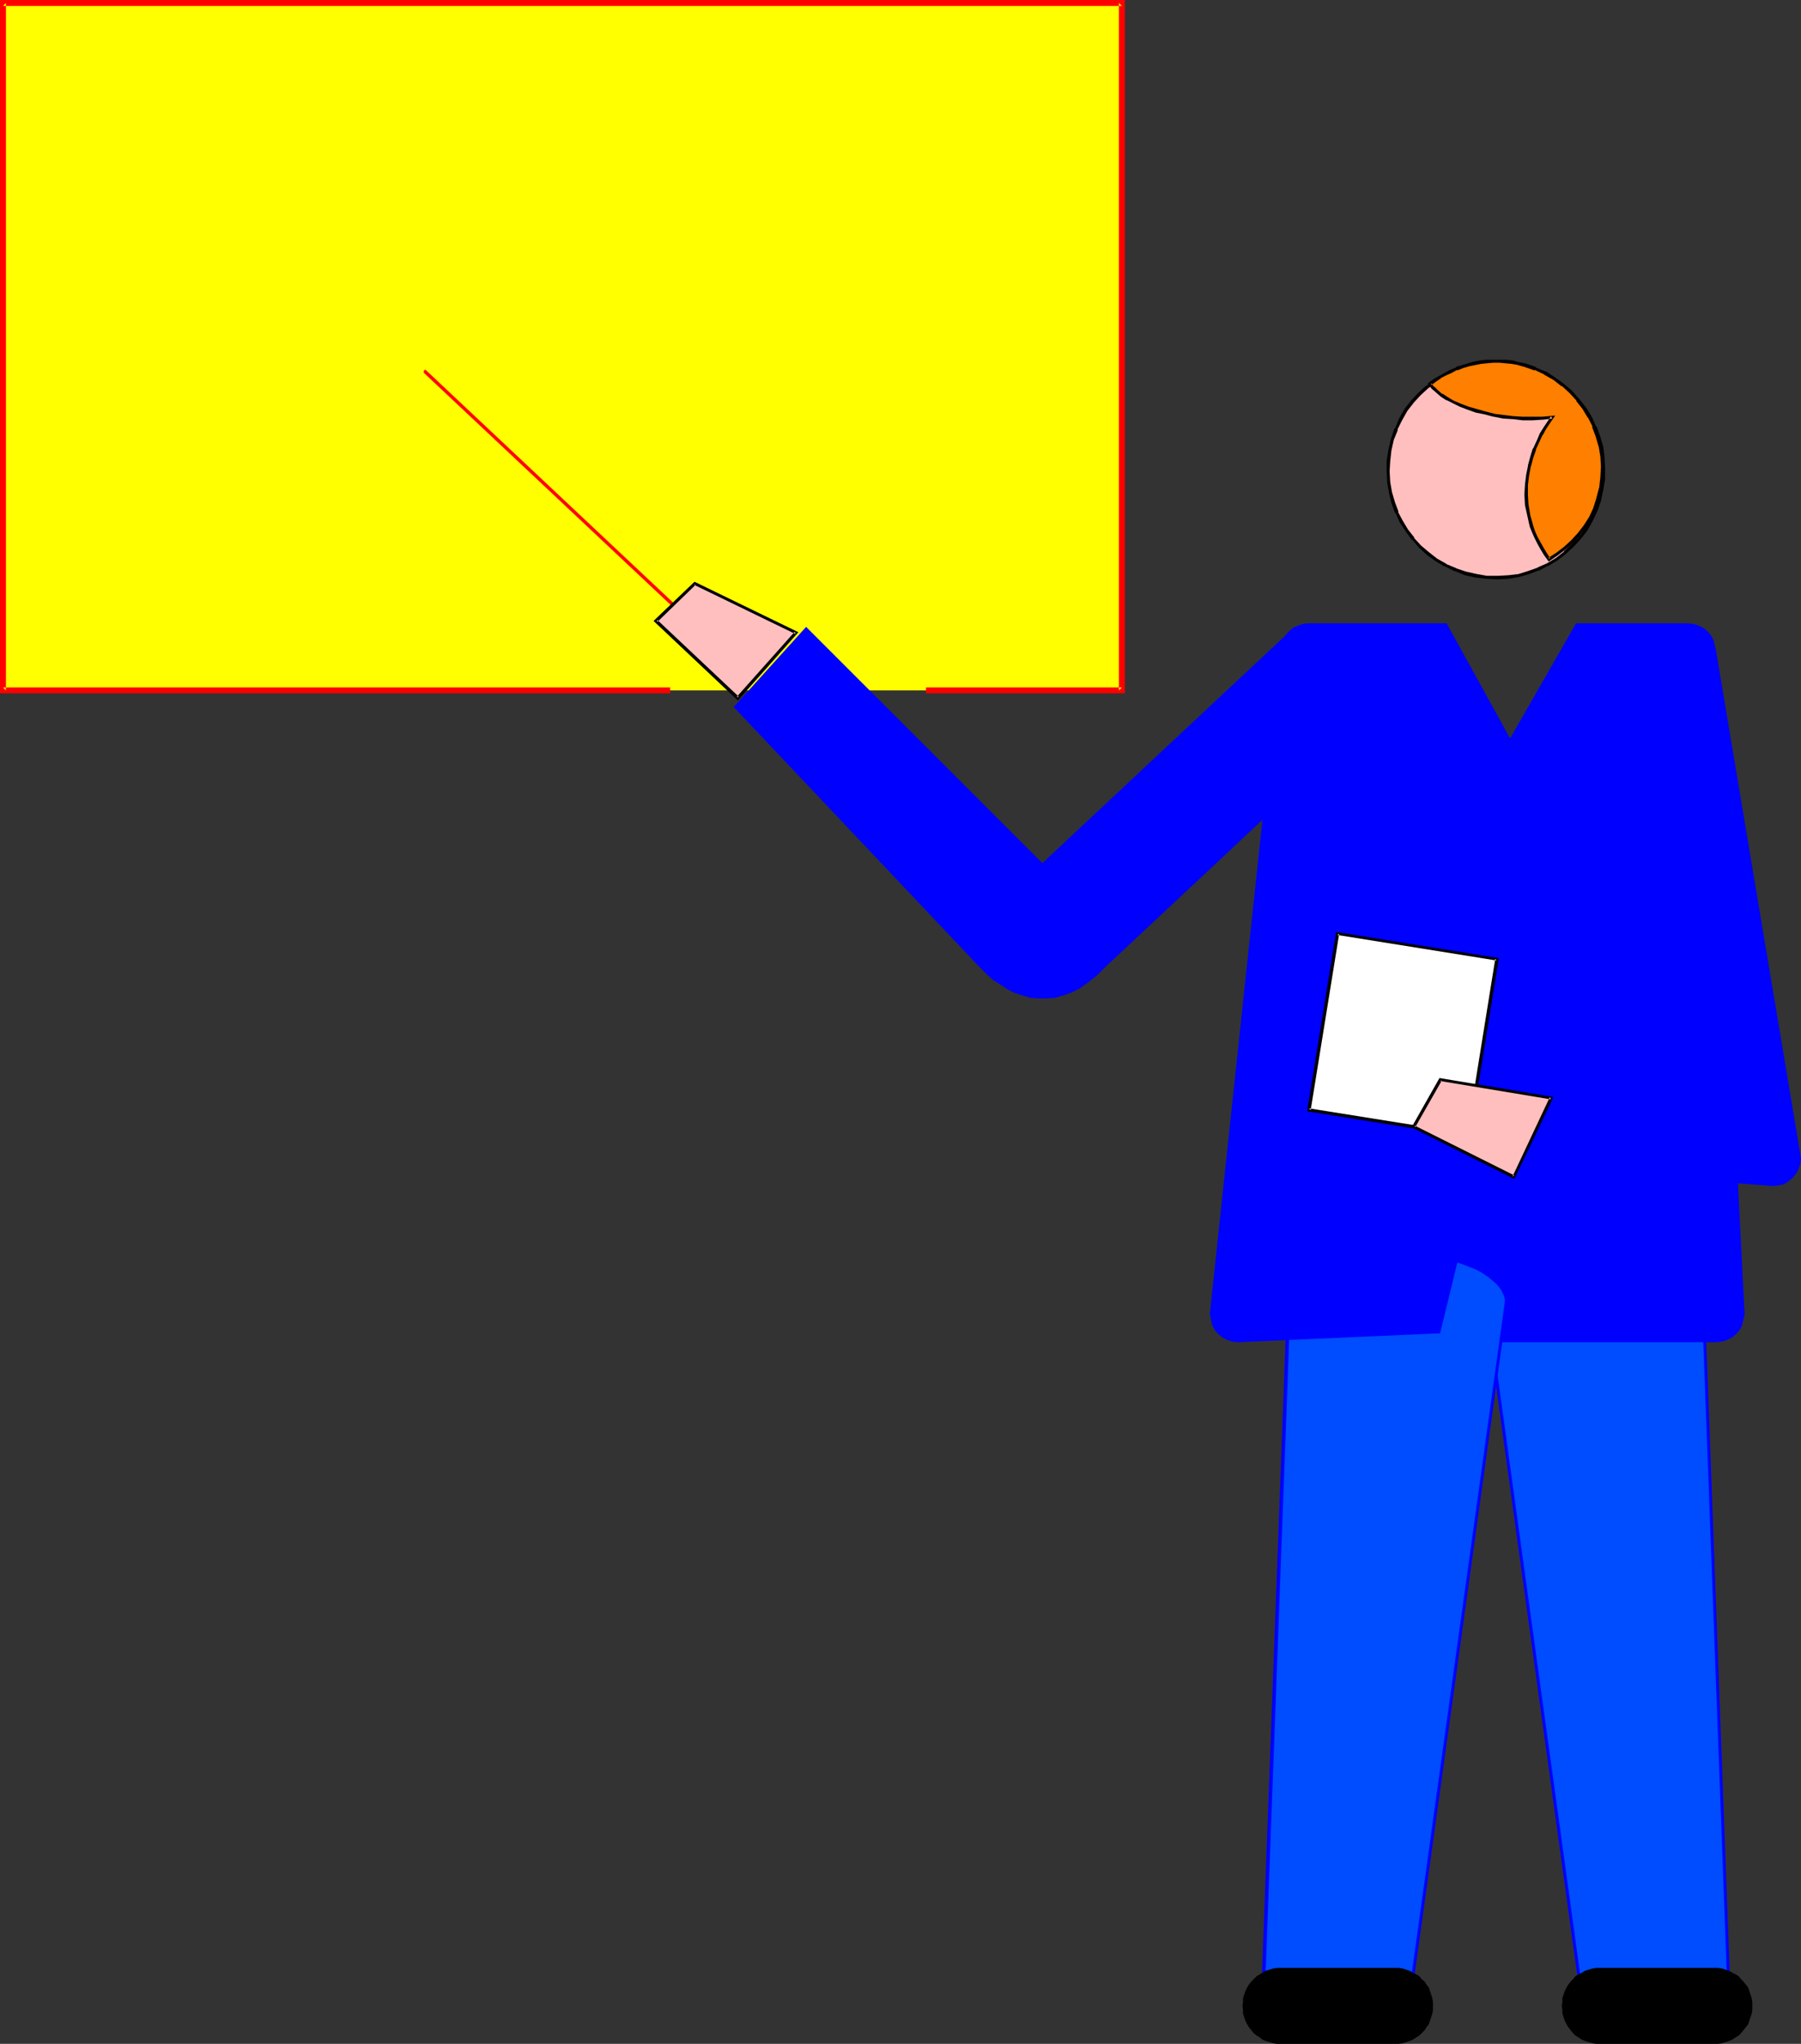
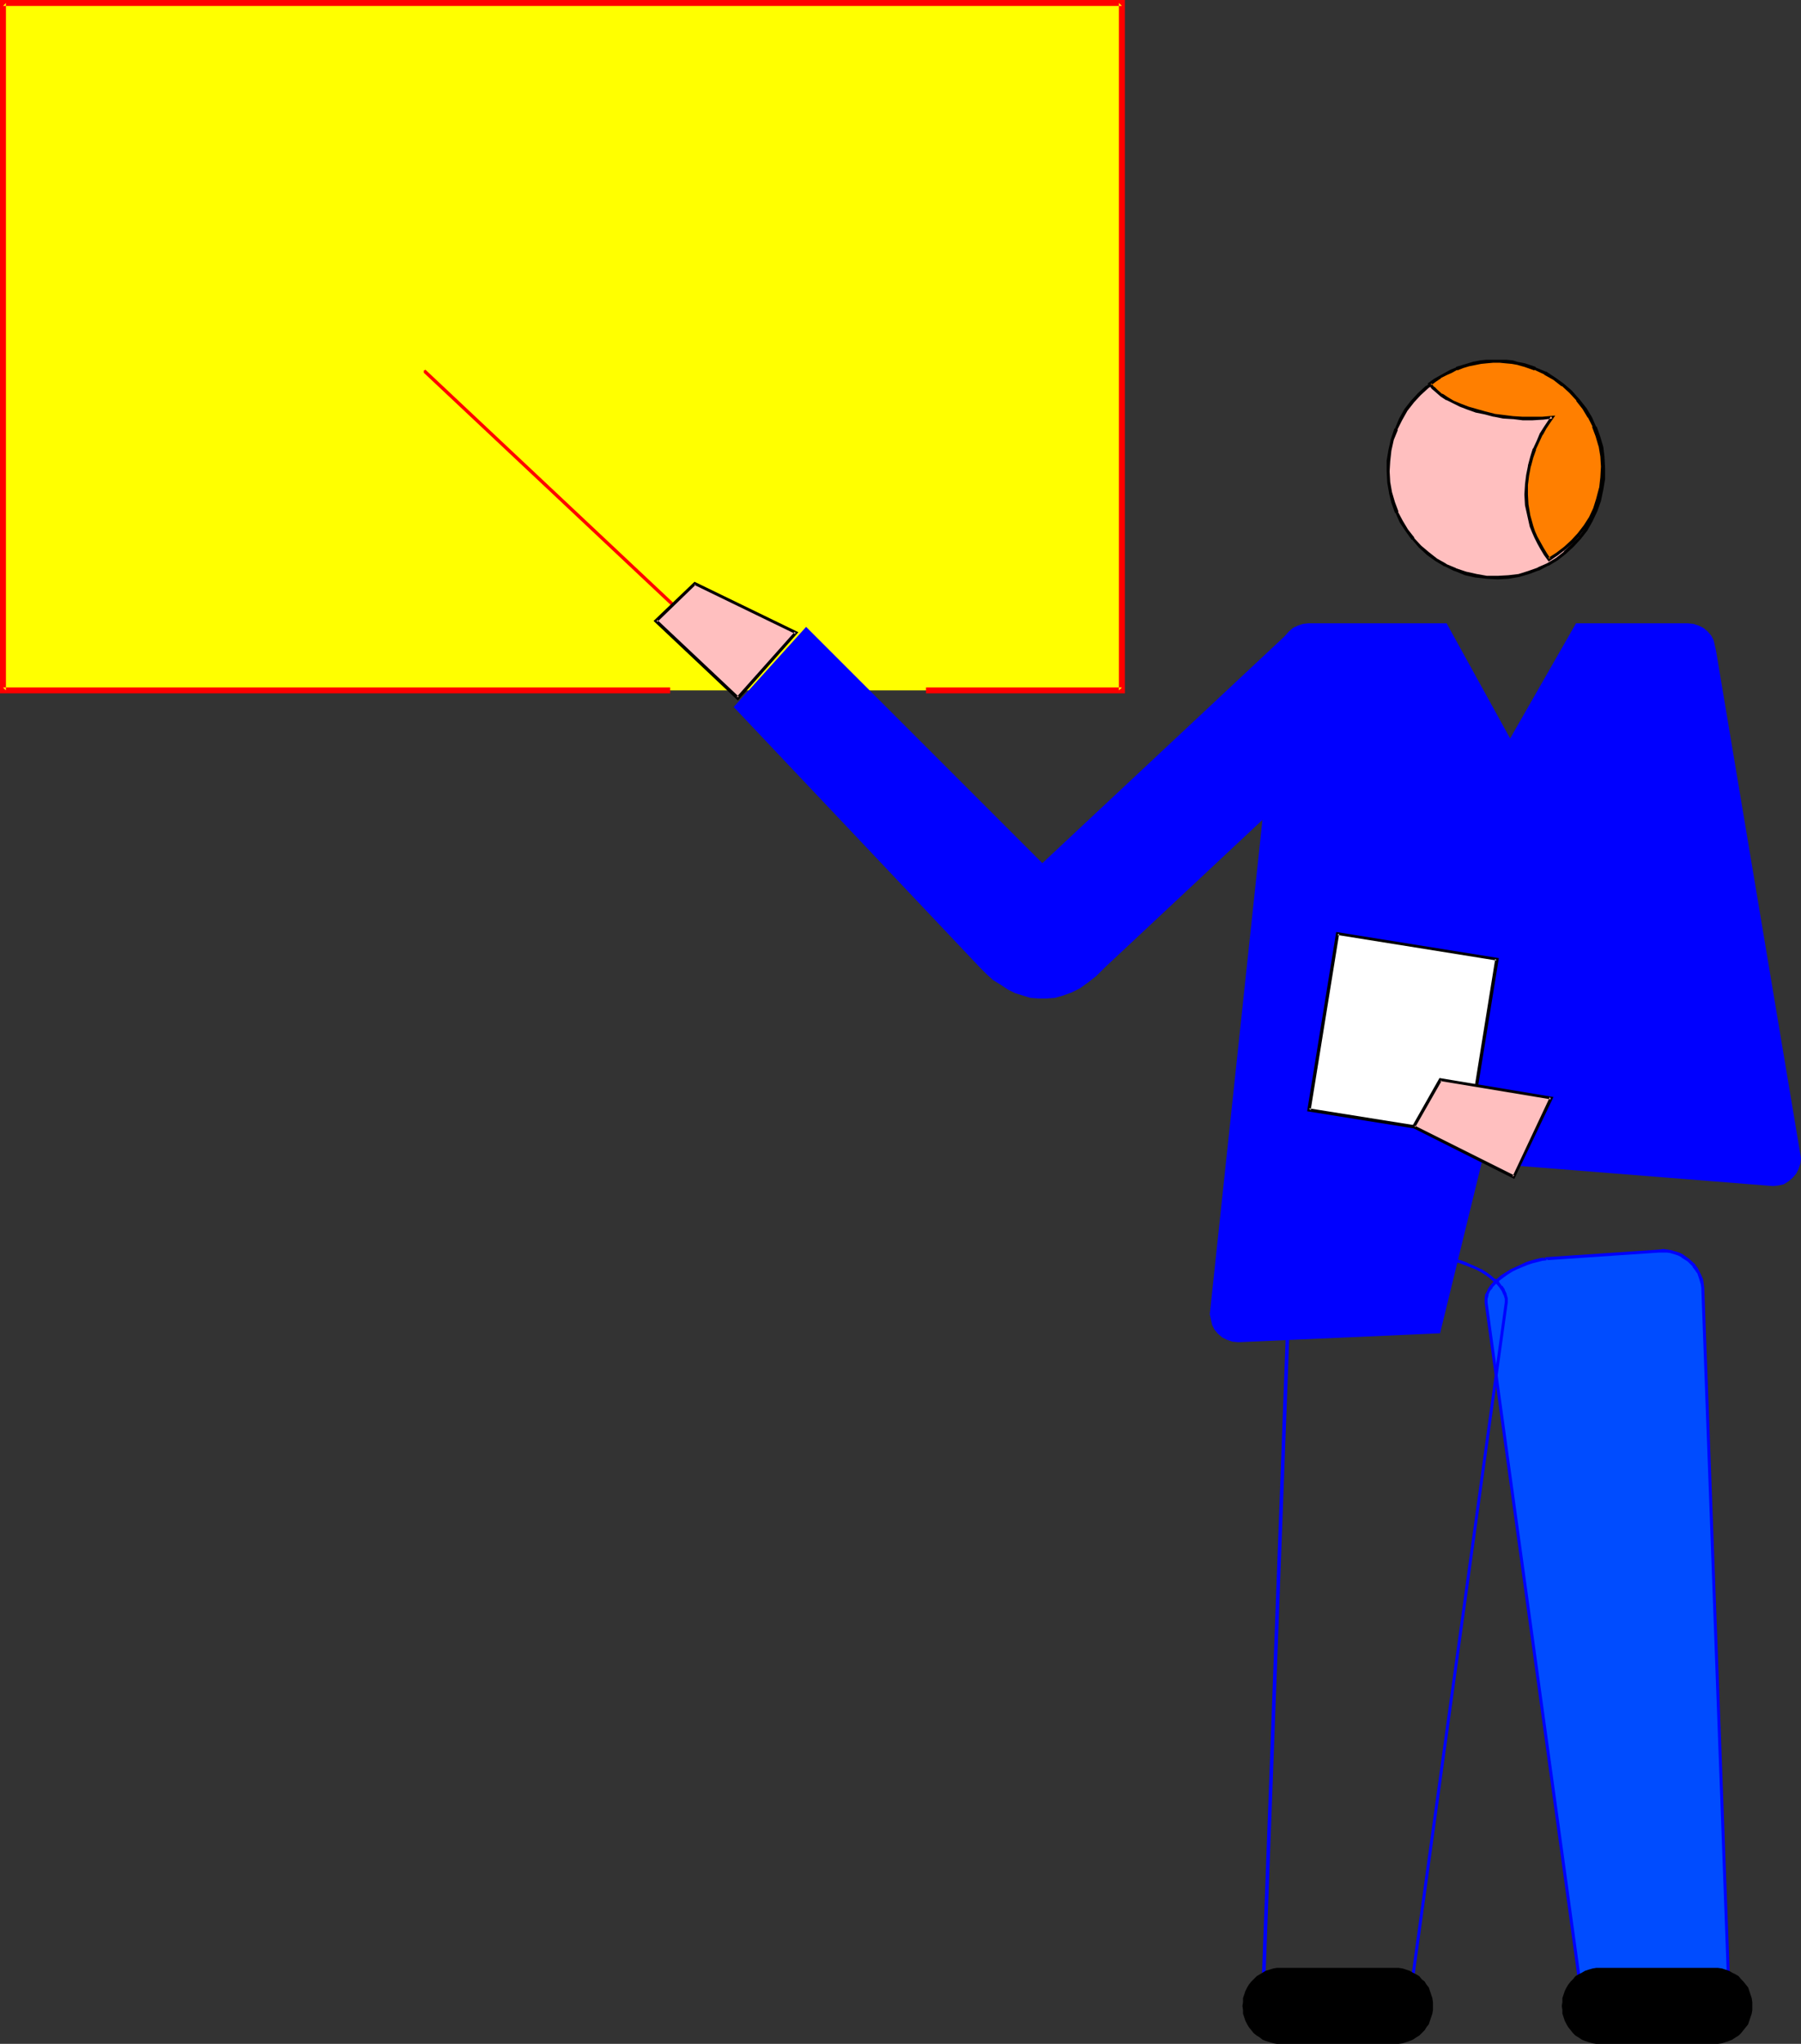
<svg xmlns="http://www.w3.org/2000/svg" xmlns:ns1="http://sodipodi.sourceforge.net/DTD/sodipodi-0.dtd" xmlns:ns2="http://www.inkscape.org/namespaces/inkscape" version="1.0" width="129.724mm" height="147.202mm" id="svg22" ns1:docname="Presenter 06.wmf">
  <rect width="100%" height="100%" fill="#333333" stroke="none" />
  <ns1:namedview id="namedview22" pagecolor="#ffffff" bordercolor="#000000" borderopacity="0.25" ns2:showpageshadow="2" ns2:pageopacity="0.0" ns2:pagecheckerboard="0" ns2:deskcolor="#d1d1d1" ns2:document-units="mm" />
  <defs id="defs1">
    <pattern id="WMFhbasepattern" patternUnits="userSpaceOnUse" width="6" height="6" x="0" y="0" />
  </defs>
  <path style="fill:#004cff;fill-opacity:1;fill-rule:evenodd;stroke:none" d="m 442.784,555.707 h -1.131 -1.131 l -0.97,-0.162 -1.131,-0.323 -0.97,-0.485 -0.97,-0.323 -0.808,-0.646 -0.808,-0.485 -0.808,-0.808 -0.808,-0.808 -0.485,-0.808 -0.646,-0.97 -0.485,-0.97 -0.646,-2.101 v -1.131 L 404.484,354.528 v -1.131 l 0.323,-1.131 0.485,-0.97 0.646,-1.131 0.97,-0.97 0.97,-0.808 1.131,-0.97 1.293,-0.808 1.293,-0.808 1.293,-0.646 2.747,-1.131 1.454,-0.485 2.586,-0.646 1.131,-0.162 v 0 l 30.866,-2.262 h 1.131 1.131 l 0.97,0.162 1.131,0.323 0.97,0.485 0.97,0.323 1.778,1.293 1.454,1.454 0.485,0.808 0.646,0.97 0.485,0.97 0.323,1.131 0.162,0.97 0.323,1.131 6.949,191.161 0.162,1.131 -0.162,1.131 -0.162,0.97 -0.323,1.131 -0.323,0.97 -0.485,0.97 -0.485,0.808 -0.646,0.808 -0.646,0.808 -0.808,0.808 -0.808,0.485 -0.97,0.646 -0.97,0.323 -1.131,0.485 -0.97,0.162 -1.131,0.162 z" id="path1" />
  <path style="fill:#0000ff;fill-opacity:1;fill-rule:evenodd;stroke:none" d="m 442.784,555.222 v 0 h -1.131 -1.131 0.162 l -1.131,-0.162 v 0 l -0.97,-0.323 -0.97,-0.323 v 0 l -0.97,-0.485 h 0.162 l -0.97,-0.485 -0.808,-0.646 0.162,0.162 -0.808,-0.808 -0.808,-0.808 h 0.162 l -0.646,-0.646 -0.485,-0.97 v 0 l -0.646,-0.97 h 0.162 l -0.646,-1.939 v 0 l -0.162,-1.131 -26.341,-191.161 v 0 -1.131 0.162 l 0.323,-1.131 -0.162,0.162 0.485,-1.131 v 0 l 0.808,-0.97 h -0.162 l 0.97,-0.97 0.97,-0.808 h -0.162 l 1.293,-0.97 v 0 l 1.131,-0.808 1.293,-0.808 v 0 l 1.293,-0.646 2.747,-1.131 v 0 l 1.454,-0.485 2.586,-0.646 h -0.162 l 1.616,-0.162 v -0.323 l -0.485,0.323 30.866,-2.101 h 1.131 1.131 -0.162 l 1.131,0.162 h -0.162 l 1.131,0.323 0.97,0.323 v 0 l 0.97,0.485 h -0.162 l 1.778,1.131 v 0 l 1.454,1.454 h -0.162 l 0.646,0.808 0.646,0.97 v -0.162 l 0.323,0.97 v 0 l 0.323,0.97 0.323,1.131 v -0.162 l 0.162,1.131 v 0 l 7.11,191.161 v 1.131 1.131 -0.162 l -0.162,1.131 v -0.162 l -0.323,1.131 -0.485,0.97 h 0.162 l -0.485,0.97 v -0.162 l -0.485,0.97 -0.646,0.808 v 0 l -0.646,0.646 -0.808,0.808 v -0.162 l -0.808,0.646 -0.97,0.646 h 0.162 l -0.97,0.323 v 0 l -0.97,0.323 -1.131,0.323 v 0 l -0.97,0.162 -17.938,2.101 0.162,0.808 17.776,-2.101 1.131,-0.162 h 0.162 l 0.97,-0.323 1.131,-0.323 v 0 l 0.97,-0.485 v 0 l 0.97,-0.485 0.808,-0.646 v -0.162 l 0.808,-0.646 0.808,-0.808 v 0 l 0.646,-0.808 0.646,-0.97 v 0 l 0.323,-0.97 0.162,-0.162 0.323,-0.97 0.323,-0.97 v -0.162 l 0.162,-0.97 v 0 -1.131 -1.131 l -7.11,-191.161 v 0 l -0.162,-1.131 v -0.162 l -0.162,-0.97 -0.485,-1.131 v 0 l -0.485,-0.97 v 0 l -0.485,-0.97 -0.646,-0.808 v -0.162 l -1.616,-1.454 v 0 l -1.778,-1.293 -0.97,-0.485 v 0 l -1.131,-0.323 -0.97,-0.323 v 0 l -1.131,-0.162 v 0 l -1.131,-0.162 -1.131,0.162 -31.35,2.101 v 0.485 l 0.485,-0.485 -1.131,0.162 h -0.162 l -2.586,0.646 -1.454,0.485 v 0 l -2.747,1.293 -1.454,0.646 v 0 l -1.293,0.808 -1.293,0.808 v 0 l -1.131,0.97 v 0 l -0.97,0.808 -0.97,1.131 v 0 l -0.646,0.97 v 0.162 l -0.485,0.97 -0.162,0.162 -0.162,1.131 v 1.131 0 l 26.341,191.322 0.162,1.131 0.646,2.101 0.485,0.97 v 0.162 l 0.485,0.97 0.646,0.808 h 0.162 l 0.646,0.808 0.808,0.646 v 0.162 l 0.808,0.646 0.97,0.485 v 0 l 0.97,0.485 v 0 l 1.131,0.323 0.97,0.323 v 0 l 1.131,0.162 v 0 l 1.131,0.162 1.131,-0.162 h 0.162 z" id="path2" />
  <path style="fill:#ffbfbf;fill-opacity:1;fill-rule:evenodd;stroke:none" d="m 415.473,99.701 2.909,0.97 2.586,1.293 2.586,1.454 2.262,1.777 2.101,1.939 1.939,2.101 1.616,2.262 1.616,2.424 1.131,2.424 0.97,2.747 0.808,2.585 0.485,2.909 0.162,2.909 -0.162,2.909 -0.323,2.909 -0.808,2.909 -0.97,2.747 -1.131,2.747 -1.454,2.424 -1.778,2.262 -1.939,2.101 -2.101,1.939 -2.262,1.777 -2.424,1.454 -2.424,1.293 -2.747,0.97 -2.747,0.646 -2.747,0.485 -2.909,0.162 h -2.909 l -2.909,-0.485 -2.909,-0.646 -2.909,-0.97 -2.586,-1.293 -2.586,-1.454 -2.262,-1.777 -2.101,-1.777 -1.939,-2.101 -1.616,-2.424 -1.454,-2.262 -1.293,-2.585 -0.97,-2.585 -0.808,-2.747 -0.323,-2.909 -0.162,-2.909 v -2.747 l 0.485,-2.909 0.646,-3.07 0.97,-2.747 1.293,-2.747 1.454,-2.424 1.616,-2.262 1.939,-2.101 2.101,-1.939 2.262,-1.777 2.424,-1.454 2.586,-1.131 2.586,-1.131 2.747,-0.646 2.747,-0.485 2.909,-0.162 h 2.909 l 2.909,0.485 z" id="path3" />
  <path style="fill:#000000;fill-opacity:1;fill-rule:evenodd;stroke:none" d="m 415.473,100.186 2.747,0.97 v 0 l 2.586,1.131 v 0 l 2.424,1.454 2.262,1.777 v 0 l 2.101,1.939 1.939,2.101 -0.162,-0.162 1.778,2.262 1.454,2.424 v 0 l 1.293,2.424 v 0 l 0.97,2.585 0.646,2.747 v 0 l 0.485,2.747 v 0 l 0.162,2.909 v 2.909 -0.162 l -0.485,2.909 v 0 l -0.646,2.909 -0.97,2.909 v -0.162 l -1.293,2.747 v -0.162 l -1.454,2.585 -1.616,2.262 v 0 l -1.939,1.939 -2.101,1.939 h 0.162 l -2.262,1.777 -2.424,1.454 v 0 l -2.586,1.131 h 0.162 l -2.747,0.97 -2.586,0.808 v 0 l -2.747,0.323 v 0 l -2.909,0.162 h -2.909 v 0 l -2.747,-0.485 v 0 l -2.909,-0.646 -2.909,-0.97 h 0.162 l -2.747,-1.131 h 0.162 l -2.586,-1.454 -2.262,-1.777 v 0 l -2.101,-1.777 -1.939,-2.101 h 0.162 l -1.778,-2.262 -1.454,-2.424 v 0 l -1.293,-2.424 h 0.162 l -0.97,-2.585 -0.808,-2.747 v 0 l -0.485,-2.747 v 0 l -0.162,-2.909 0.162,-2.747 v 0 l 0.323,-2.909 v 0 l 0.646,-2.909 1.131,-2.747 h -0.162 l 1.293,-2.585 v 0 l 1.454,-2.585 1.778,-2.262 -0.162,0.162 1.939,-2.101 2.101,-1.939 v 0 l 2.262,-1.616 2.424,-1.616 h -0.162 l 2.586,-1.131 h -0.162 l 2.747,-0.97 2.747,-0.646 h -0.162 l 2.909,-0.485 h -0.162 l 2.909,-0.162 h 2.909 v 0 l 2.909,0.485 h -0.162 l 3.07,0.646 0.162,-0.808 -2.909,-0.808 h -0.162 l -2.747,-0.323 h -0.162 l -2.909,-0.162 -2.909,0.323 v 0 l -2.909,0.323 v 0 l -2.747,0.808 -2.586,0.97 v 0 l -2.586,1.293 v 0 l -2.424,1.454 -2.262,1.777 h -0.162 l -2.101,1.939 -1.939,2.101 v 0 l -1.778,2.262 -1.454,2.585 v 0 l -1.131,2.747 h -0.162 l -0.97,2.909 -0.646,2.909 v 0 l -0.485,2.909 v 0.162 2.747 l 0.162,2.909 v 0.162 l 0.485,2.747 v 0.162 l 0.646,2.585 0.97,2.747 h 0.162 l 1.131,2.585 v 0 l 1.616,2.424 1.616,2.262 h 0.162 l 1.778,2.101 2.101,1.939 0.162,0.162 2.262,1.616 2.424,1.454 h 0.162 l 2.586,1.293 h 0.162 l 2.747,1.131 2.909,0.646 h 0.162 l 2.909,0.323 v 0 l 2.909,0.162 2.909,-0.162 v 0 l 2.909,-0.485 v 0 l 2.747,-0.808 2.586,-0.97 h 0.162 l 2.424,-1.293 h 0.162 l 2.424,-1.454 2.262,-1.777 v 0 l 2.101,-1.939 1.939,-2.101 v 0 l 1.778,-2.262 1.454,-2.585 v 0 l 1.293,-2.747 v 0 l 0.97,-2.747 0.646,-3.07 v 0 l 0.485,-2.909 v 0 -2.909 l -0.162,-2.909 v -0.162 l -0.323,-2.747 v 0 l -0.808,-2.747 -0.97,-2.747 h -0.162 l -1.131,-2.585 v 0 l -1.454,-2.424 -1.778,-2.262 v 0 l -1.939,-2.101 -2.101,-1.939 v 0 l -2.424,-1.777 -2.424,-1.454 h -0.162 l -2.586,-1.293 v 0 l -2.909,-0.97 z" id="path4" />
  <path style="fill:#ff7f00;fill-opacity:1;fill-rule:evenodd;stroke:none" d="m 421.776,152.217 -1.131,-1.454 -0.97,-1.454 -0.808,-1.616 -0.646,-1.454 -0.646,-1.454 -0.646,-1.454 -0.808,-2.909 -0.485,-2.909 -0.162,-2.909 v -2.585 l 0.323,-2.585 0.485,-2.585 0.808,-2.424 0.646,-2.262 0.97,-2.101 0.97,-1.939 0.97,-1.616 0.97,-1.616 0.97,-1.293 -2.747,0.162 -2.586,0.162 h -2.747 l -2.586,-0.162 -2.586,-0.323 -2.586,-0.485 -2.424,-0.485 -2.424,-0.646 -2.262,-0.808 -2.101,-0.808 -1.939,-0.808 -1.616,-0.97 -1.454,-0.808 -1.293,-1.131 -1.131,-0.97 -0.808,-0.97 1.293,-0.97 1.454,-0.97 1.454,-0.808 1.616,-0.808 1.454,-0.646 1.616,-0.646 1.616,-0.485 1.616,-0.323 1.616,-0.323 1.778,-0.162 1.616,-0.162 h 1.778 l 1.778,0.162 1.616,0.162 1.778,0.323 1.778,0.485 2.747,0.97 2.747,1.293 2.424,1.454 2.424,1.777 2.101,1.777 1.778,2.101 1.778,2.262 1.454,2.424 1.293,2.585 0.97,2.585 0.808,2.747 0.323,2.909 0.162,2.747 v 2.909 l -0.485,2.909 -0.646,3.07 -0.97,2.585 -1.131,2.585 -1.454,2.262 -1.616,2.101 -1.778,1.939 -1.939,1.777 -2.101,1.616 z" id="path5" />
  <path style="fill:#000000;fill-opacity:1;fill-rule:evenodd;stroke:none" d="m 421.452,151.894 0.646,0.162 -0.97,-1.454 -0.97,-1.616 v 0 l -0.808,-1.454 -0.808,-1.454 -0.646,-1.454 v 0 l -0.485,-1.454 -0.808,-2.909 v 0 l -0.485,-2.909 v 0.162 l -0.162,-2.909 v -2.585 0 l 0.323,-2.585 0.485,-2.585 v 0.162 l 0.646,-2.424 0.808,-2.262 -0.162,0.162 0.97,-2.101 0.97,-2.101 v 0.162 l 0.97,-1.777 0.97,-1.454 1.454,-2.101 -3.555,0.323 v 0 h -2.586 -2.747 l -2.586,-0.162 v 0 l -2.586,-0.323 -2.586,-0.323 h 0.162 l -2.586,-0.646 -2.262,-0.646 -2.262,-0.646 -2.101,-0.808 v 0 l -1.939,-0.808 -1.616,-0.97 v 0 l -1.454,-0.97 v 0.162 l -1.293,-1.131 v 0 l -0.97,-0.97 v 0.162 l -0.808,-1.131 v 0.646 l 1.293,-0.97 1.454,-0.97 h -0.162 l 1.616,-0.808 1.454,-0.646 1.454,-0.808 v 0.162 l 1.616,-0.646 v 0 l 1.616,-0.485 1.616,-0.323 v 0 l 1.616,-0.323 1.616,-0.162 1.778,-0.162 h -0.162 1.778 v 0 l 1.616,0.162 1.778,0.162 1.778,0.323 h -0.162 l 1.778,0.485 2.747,0.97 v -0.162 l 2.747,1.293 h -0.162 l 2.586,1.454 2.262,1.777 v -0.162 l 2.101,1.939 1.939,2.101 h -0.162 l 1.778,2.262 1.454,2.424 v -0.162 l 1.293,2.585 h -0.162 l 0.97,2.585 0.808,2.747 v -0.162 l 0.485,2.909 v 0 l 0.162,2.747 -0.162,2.909 v 0 l -0.323,2.909 v -0.162 l -0.808,3.07 -0.808,2.585 v 0 l -1.131,2.424 v 0 l -1.454,2.262 -1.616,2.101 v 0 l -1.778,1.939 -1.939,1.777 v 0 l -2.101,1.616 -2.262,1.454 0.162,0.97 2.586,-1.777 2.101,-1.616 v 0 l 2.101,-1.777 1.778,-1.939 v -0.162 l 1.616,-2.101 1.454,-2.262 v 0 l 1.293,-2.585 v 0 l 0.97,-2.747 0.646,-2.909 v 0 l 0.485,-2.909 v -0.162 -2.909 l -0.162,-2.747 v -0.162 l -0.485,-2.747 v -0.162 l -0.646,-2.585 -0.97,-2.747 h -0.162 l -1.131,-2.585 v 0 l -1.616,-2.424 -1.616,-2.262 -0.162,-0.162 -1.778,-2.101 -2.101,-1.777 -0.162,-0.162 -2.262,-1.616 -2.424,-1.616 h -0.162 l -2.747,-1.131 v -0.162 l -2.909,-0.97 -1.616,-0.323 h -0.162 l -1.616,-0.485 -1.778,-0.162 h -1.778 v 0 h -1.778 v 0 h -1.778 l -1.616,0.162 -1.616,0.323 h -0.162 l -1.616,0.485 -1.616,0.485 v 0 l -1.616,0.485 v 0.162 l -1.616,0.646 -1.454,0.808 -1.454,0.808 v 0 l -1.454,0.808 -1.778,1.293 1.131,1.454 v 0 l 1.131,0.97 v 0 l 1.293,1.131 v 0 l 1.454,0.97 h 0.162 l 1.616,0.808 1.939,0.97 v 0 l 2.101,0.808 2.262,0.808 2.424,0.485 2.424,0.646 h 0.162 l 2.424,0.485 2.586,0.162 h 0.162 l 2.586,0.323 h 2.747 l 2.586,-0.162 h 0.162 l 2.586,-0.323 -0.323,-0.646 -0.97,1.454 -0.97,1.454 -1.131,1.777 v 0 l -0.808,1.939 -0.97,2.101 -0.162,0.162 -0.646,2.101 -0.646,2.424 v 0.162 l -0.485,2.424 -0.323,2.585 v 0.162 l -0.162,2.585 0.162,2.909 v 0 l 0.646,2.909 v 0 l 0.646,2.909 0.646,1.616 v 0 l 0.646,1.454 0.808,1.616 0.808,1.454 v 0 l 0.97,1.616 1.293,1.777 z" id="path6" />
  <path style="fill:#ffff00;fill-opacity:1;fill-rule:evenodd;stroke:none" d="m 252.096,187.929 h 53.328 V 0.808 H 0.808 V 187.929 Z" id="path7" />
  <path style="fill:#ff0000;fill-opacity:1;fill-rule:evenodd;stroke:none" d="m 252.096,188.737 h 54.136 V 0 H 0 v 188.737 h 182.446 v -1.616 H 0.808 L 1.616,187.929 V 0.808 L 0.808,1.616 H 305.424 L 304.616,0.808 V 187.929 l 0.808,-0.808 h -53.328 z" id="path8" />
-   <path style="fill:#0000ff;fill-opacity:1;fill-rule:evenodd;stroke:none" d="m 367.801,273.894 -1.454,0.162 -1.454,0.485 -1.293,0.646 -1.131,0.97 -0.97,1.131 -0.646,1.293 -0.485,1.454 -0.162,1.454 -11.474,76.27 0.162,1.454 0.485,1.454 0.646,1.293 0.97,1.131 1.131,0.97 1.293,0.646 1.454,0.485 1.454,0.162 h 110.857 l 1.616,-0.162 1.454,-0.485 1.293,-0.646 1.131,-0.97 0.97,-1.131 0.646,-1.293 0.323,-1.454 0.323,-1.454 -3.878,-76.27 -0.323,-1.454 -0.323,-1.454 -0.646,-1.293 -0.97,-1.131 -1.131,-0.97 -1.293,-0.646 -1.454,-0.485 -1.616,-0.162 z" id="path9" />
-   <path style="fill:#004cff;fill-opacity:1;fill-rule:evenodd;stroke:none" d="m 371.68,555.707 h 1.131 1.131 l 1.131,-0.162 0.97,-0.323 0.97,-0.485 0.97,-0.323 0.97,-0.646 0.808,-0.485 0.808,-0.808 0.646,-0.808 0.646,-0.808 0.485,-0.97 0.485,-0.97 0.646,-2.101 0.162,-1.131 26.341,-191.161 v -1.131 l -0.162,-1.131 -0.485,-0.97 -0.808,-1.131 -0.808,-0.97 -0.97,-0.808 -1.131,-0.97 -1.293,-0.808 -1.293,-0.808 -1.293,-0.646 -2.909,-1.131 -1.293,-0.485 -1.454,-0.323 -1.293,-0.323 -1.131,-0.162 v 0 l -30.704,-2.262 h -1.131 -1.131 l -1.131,0.162 -0.97,0.323 -1.131,0.485 -0.808,0.323 -0.97,0.646 -0.808,0.646 -0.808,0.646 -0.646,0.808 -0.646,0.808 -0.485,0.97 -0.485,0.97 -0.646,2.101 -0.162,1.131 -7.11,191.161 v 1.131 1.131 l 0.162,0.97 0.323,1.131 0.323,0.97 0.485,0.97 1.293,1.616 1.454,1.616 0.808,0.485 0.97,0.646 0.97,0.323 0.97,0.485 1.131,0.162 1.131,0.162 z" id="path10" />
  <path style="fill:#0000ff;fill-opacity:1;fill-rule:evenodd;stroke:none" d="m 371.68,556.03 v 0 l 1.131,0.162 1.131,-0.162 v 0 l 1.131,-0.162 v 0 l 1.131,-0.323 0.97,-0.323 v 0 l 0.97,-0.485 v 0 l 0.97,-0.485 0.808,-0.646 0.162,-0.162 0.646,-0.646 0.808,-0.808 v 0 l 0.646,-0.808 0.485,-0.97 v -0.162 l 0.646,-0.97 0.646,-2.101 v -1.131 l 26.502,-191.322 v -1.131 l -0.323,-1.131 v -0.162 l -0.485,-0.97 v -0.162 l -0.646,-0.97 h -0.162 l -0.808,-1.131 -0.97,-0.808 h -0.162 l -1.131,-0.97 v 0 l -1.131,-0.808 -1.293,-0.808 h -0.162 l -1.293,-0.646 -2.909,-1.293 v 0 l -1.293,-0.485 -1.454,-0.323 -1.293,-0.323 v 0 l -1.131,-0.162 0.323,0.485 v -0.485 l -31.189,-2.101 -1.131,-0.162 -1.131,0.162 v 0 l -1.131,0.162 h -0.162 l -0.97,0.323 -0.97,0.323 h -0.162 l -0.808,0.485 h -0.162 l -0.808,0.646 -0.808,0.646 H 354.55 l -0.808,0.808 -0.646,0.646 v 0.162 l -0.646,0.808 -0.646,0.97 v 0 l -0.485,0.97 -0.646,2.262 -0.162,1.131 v 0 l -7.11,191.161 v 1.131 1.131 0 l 0.162,0.97 v 0.162 l 0.323,0.97 0.485,0.97 v 0.162 l 0.485,0.97 1.131,1.777 h 0.162 l 1.454,1.454 v 0.162 l 0.808,0.646 0.97,0.485 h 0.162 l 0.97,0.485 v 0 l 1.131,0.323 0.97,0.323 v 0 l 1.131,0.162 17.938,2.101 v -0.808 l -17.776,-2.101 -1.131,-0.162 h 0.162 l -1.131,-0.323 -0.97,-0.323 v 0 l -0.97,-0.323 v 0 l -0.808,-0.646 -0.97,-0.646 0.162,0.162 -1.616,-1.454 h 0.162 l -1.293,-1.777 v 0.162 l -0.323,-0.97 v 0 l -0.323,-0.97 -0.323,-1.131 v 0.162 l -0.162,-1.131 v 0.162 l -0.162,-1.131 0.162,-1.131 7.11,-191.161 v 0 l 0.162,-1.131 v 0.162 l 0.485,-2.101 v 0 l 0.485,-0.97 v 0.162 l 0.485,-0.97 0.646,-0.808 v 0 l 0.646,-0.808 0.808,-0.646 v 0 l 0.808,-0.646 0.808,-0.485 v 0 l 0.97,-0.485 h -0.162 l 1.131,-0.323 0.97,-0.323 h -0.162 l 1.131,-0.162 v 0 h 1.131 1.131 l 30.704,2.101 -0.485,-0.323 v 0.323 l 1.616,0.162 v 0 l 1.293,0.323 1.293,0.323 1.293,0.485 v 0 l 2.909,1.131 1.293,0.646 v 0 l 1.293,0.808 1.131,0.808 v 0 l 1.131,0.97 v 0 l 0.97,0.808 0.808,0.97 v 0 l 0.646,0.97 v 0 l 0.485,1.131 v -0.162 l 0.323,1.131 v -0.162 1.131 0 l -26.502,191.161 -0.162,1.131 v 0 l -0.646,1.939 h 0.162 l -0.485,0.97 v 0 l -0.646,0.97 -0.646,0.646 h 0.162 l -0.646,0.808 -0.808,0.808 v -0.162 l -0.808,0.646 -0.97,0.485 h 0.162 l -0.97,0.485 v 0 l -0.97,0.323 -0.97,0.323 v 0 l -1.131,0.162 h 0.162 -1.131 -1.131 v 0 z" id="path11" />
  <path style="fill:#000000;fill-opacity:1;fill-rule:evenodd;stroke:none" d="m 379.76,556.353 h 0.97 l 1.131,-0.162 1.939,-0.646 0.808,-0.323 0.97,-0.646 0.808,-0.485 0.646,-0.646 0.808,-0.808 0.485,-0.808 0.646,-0.808 0.323,-0.97 0.323,-0.97 0.323,-0.97 0.162,-0.97 v -1.131 -0.97 l -0.162,-1.131 -0.323,-0.97 -0.323,-0.97 -0.323,-0.97 -0.646,-0.808 -0.485,-0.808 -0.808,-0.646 -0.646,-0.808 -0.808,-0.485 -0.97,-0.485 -0.808,-0.485 -1.939,-0.646 -1.131,-0.162 h -0.97 -31.027 -1.131 l -0.97,0.162 -2.101,0.646 -0.808,0.485 -0.808,0.485 -0.808,0.485 -0.808,0.808 -0.646,0.646 -0.646,0.808 -0.485,0.808 -0.485,0.97 -0.323,0.97 -0.323,0.97 v 1.131 l -0.162,0.97 0.162,1.131 v 0.97 l 0.323,0.97 0.323,0.97 0.485,0.97 0.485,0.808 0.646,0.808 0.646,0.808 0.808,0.646 0.808,0.485 0.808,0.646 0.808,0.323 2.101,0.646 0.97,0.162 h 1.131 z" id="path12" />
  <path style="fill:#000000;fill-opacity:1;fill-rule:evenodd;stroke:none" d="m 466.7,556.353 h 0.97 l 1.131,-0.162 1.939,-0.646 0.808,-0.323 0.97,-0.646 0.808,-0.485 0.646,-0.646 0.646,-0.808 0.646,-0.808 0.646,-0.808 0.323,-0.97 0.323,-0.97 0.323,-0.97 0.162,-0.97 v -1.131 -0.97 l -0.162,-1.131 -0.323,-0.97 -0.323,-0.97 -0.323,-0.97 -0.646,-0.808 -0.646,-0.808 -0.646,-0.646 -0.646,-0.808 -0.808,-0.485 -0.97,-0.485 -0.808,-0.485 -1.939,-0.646 -1.131,-0.162 h -0.97 -31.027 -1.131 l -0.97,0.162 -1.131,0.323 -0.97,0.323 -0.808,0.485 -0.97,0.485 -0.808,0.485 -0.646,0.808 -0.646,0.646 -0.646,0.808 -0.485,0.808 -0.485,0.97 -0.323,0.97 -0.323,0.97 v 1.131 l -0.162,0.97 0.162,1.131 v 0.97 l 0.323,0.97 0.323,0.97 0.485,0.97 0.485,0.808 0.646,0.808 0.646,0.808 0.646,0.646 0.808,0.485 0.97,0.646 0.808,0.323 0.97,0.323 1.131,0.323 0.97,0.162 h 1.131 z" id="path13" />
  <path style="fill:#0000ff;fill-opacity:1;fill-rule:evenodd;stroke:none" d="m 429.048,169.669 -17.938,31.348 -17.291,-31.348 H 356.166 l -1.454,0.162 -1.454,0.485 -1.293,0.646 -1.131,0.97 -0.97,1.131 -0.646,1.293 -0.485,1.454 -0.162,1.454 -19.23,180.496 0.323,1.454 0.323,1.454 0.646,1.293 0.97,1.131 1.131,0.97 1.293,0.646 1.454,0.485 1.616,0.162 54.944,-2.424 11.312,-46.376 79.346,6.302 1.454,-0.162 1.454,-0.323 1.293,-0.808 1.131,-0.97 0.97,-1.131 0.646,-1.293 0.485,-1.454 0.162,-1.454 -23.109,-137.998 -0.323,-1.454 -0.323,-1.454 -0.646,-1.293 -0.97,-1.131 -1.131,-0.97 -1.293,-0.646 -1.454,-0.485 -1.616,-0.162 z" id="path14" />
  <path style="fill:#0000ff;fill-opacity:1;fill-rule:evenodd;stroke:none" d="m 283.769,234.951 -64.317,-64.313 -19.715,21.815 67.064,70.938 1.778,1.777 1.778,1.616 2.101,1.293 1.939,1.293 1.939,0.97 2.101,0.646 2.101,0.646 2.262,0.162 h 2.101 l 2.262,-0.162 2.262,-0.646 2.262,-0.808 2.262,-1.131 2.262,-1.616 2.262,-1.777 2.262,-2.262 68.518,-64.151 -16.806,-28.601 z" id="path15" />
  <path style="fill:#ffffff;fill-opacity:1;fill-rule:evenodd;stroke:none" d="m 399.798,309.121 7.757,-47.992 -43.47,-7.11 -7.757,48.154 z" id="path16" />
  <path style="fill:#000000;fill-opacity:1;fill-rule:evenodd;stroke:none" d="m 400.121,309.606 7.918,-48.8 -44.278,-7.11 -7.918,48.8 44.278,7.11 -0.323,-0.97 -43.47,-6.948 0.485,0.485 7.757,-47.992 -0.485,0.323 43.309,6.948 -0.323,-0.485 -7.757,48.154 0.485,-0.485 z" id="path17" />
  <path style="fill:#ffbfbf;fill-opacity:1;fill-rule:evenodd;stroke:none" d="m 412.08,320.432 -27.149,-13.735 7.11,-12.766 30.219,4.848 z" id="path18" />
  <path style="fill:#000000;fill-opacity:1;fill-rule:evenodd;stroke:none" d="m 411.756,320.271 0.485,-0.323 -27.149,-13.574 0.162,0.485 7.272,-12.766 -0.485,0.162 30.219,5.009 -0.323,-0.646 -10.181,21.653 0.485,0.646 10.666,-22.299 -31.027,-5.171 -7.595,13.412 27.957,14.058 z" id="path19" />
  <path style="fill:#ff0000;fill-opacity:1;fill-rule:evenodd;stroke:none" d="m 183.093,165.145 0.162,0.162 v 0 h 0.162 0.162 l 0.162,-0.162 v -0.162 0 -0.162 -0.162 -0.162 l -67.71,-63.666 v 0 l -0.162,-0.162 h -0.162 l -0.162,0.162 h -0.162 v 0.162 0 0.323 0.162 0 z" id="path20" />
  <path style="fill:#ffbfbf;fill-opacity:1;fill-rule:evenodd;stroke:none" d="M 200.869,190.029 178.568,169.023 189.072,158.843 216.705,172.255 Z" id="path21" />
  <path style="fill:#000000;fill-opacity:1;fill-rule:evenodd;stroke:none" d="m 200.545,189.706 h 0.646 L 178.891,168.7 v 0.646 l 10.504,-10.18 h -0.485 l 27.634,13.412 -0.162,-0.646 -15.837,17.775 0.323,0.97 16.483,-18.583 -28.28,-13.735 -11.15,10.665 22.947,21.653 z" id="path22" />
</svg>